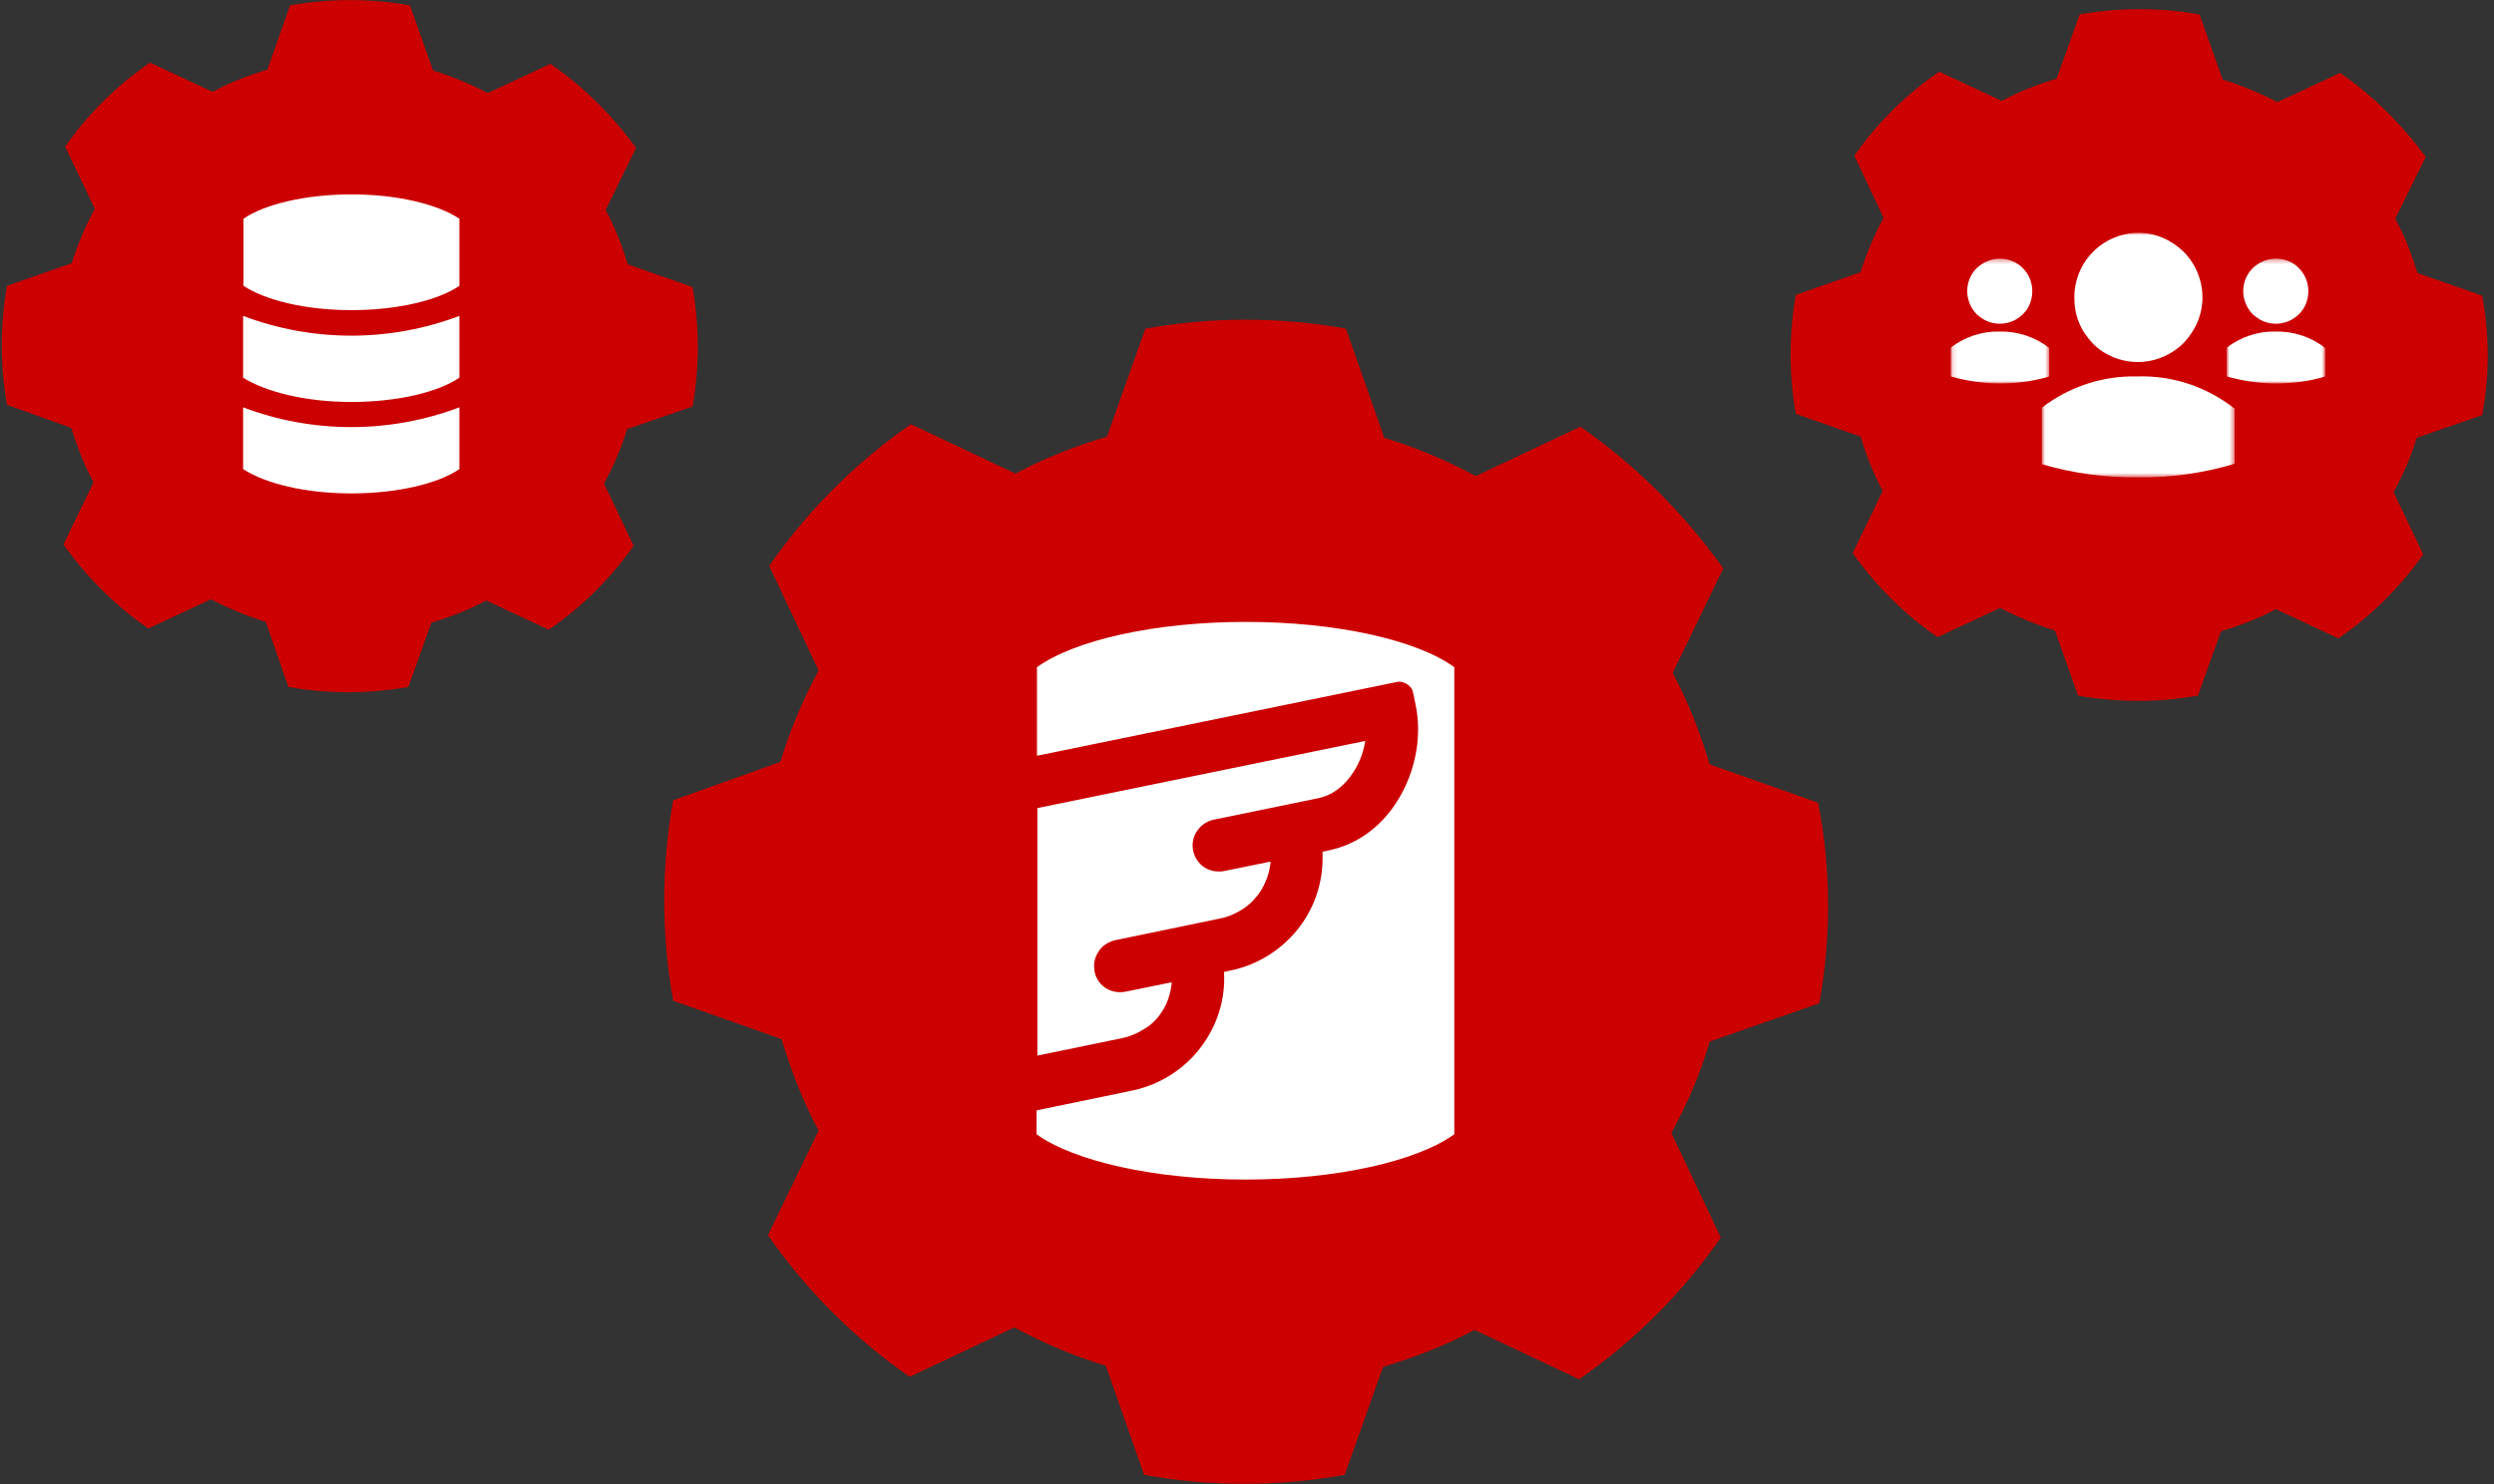
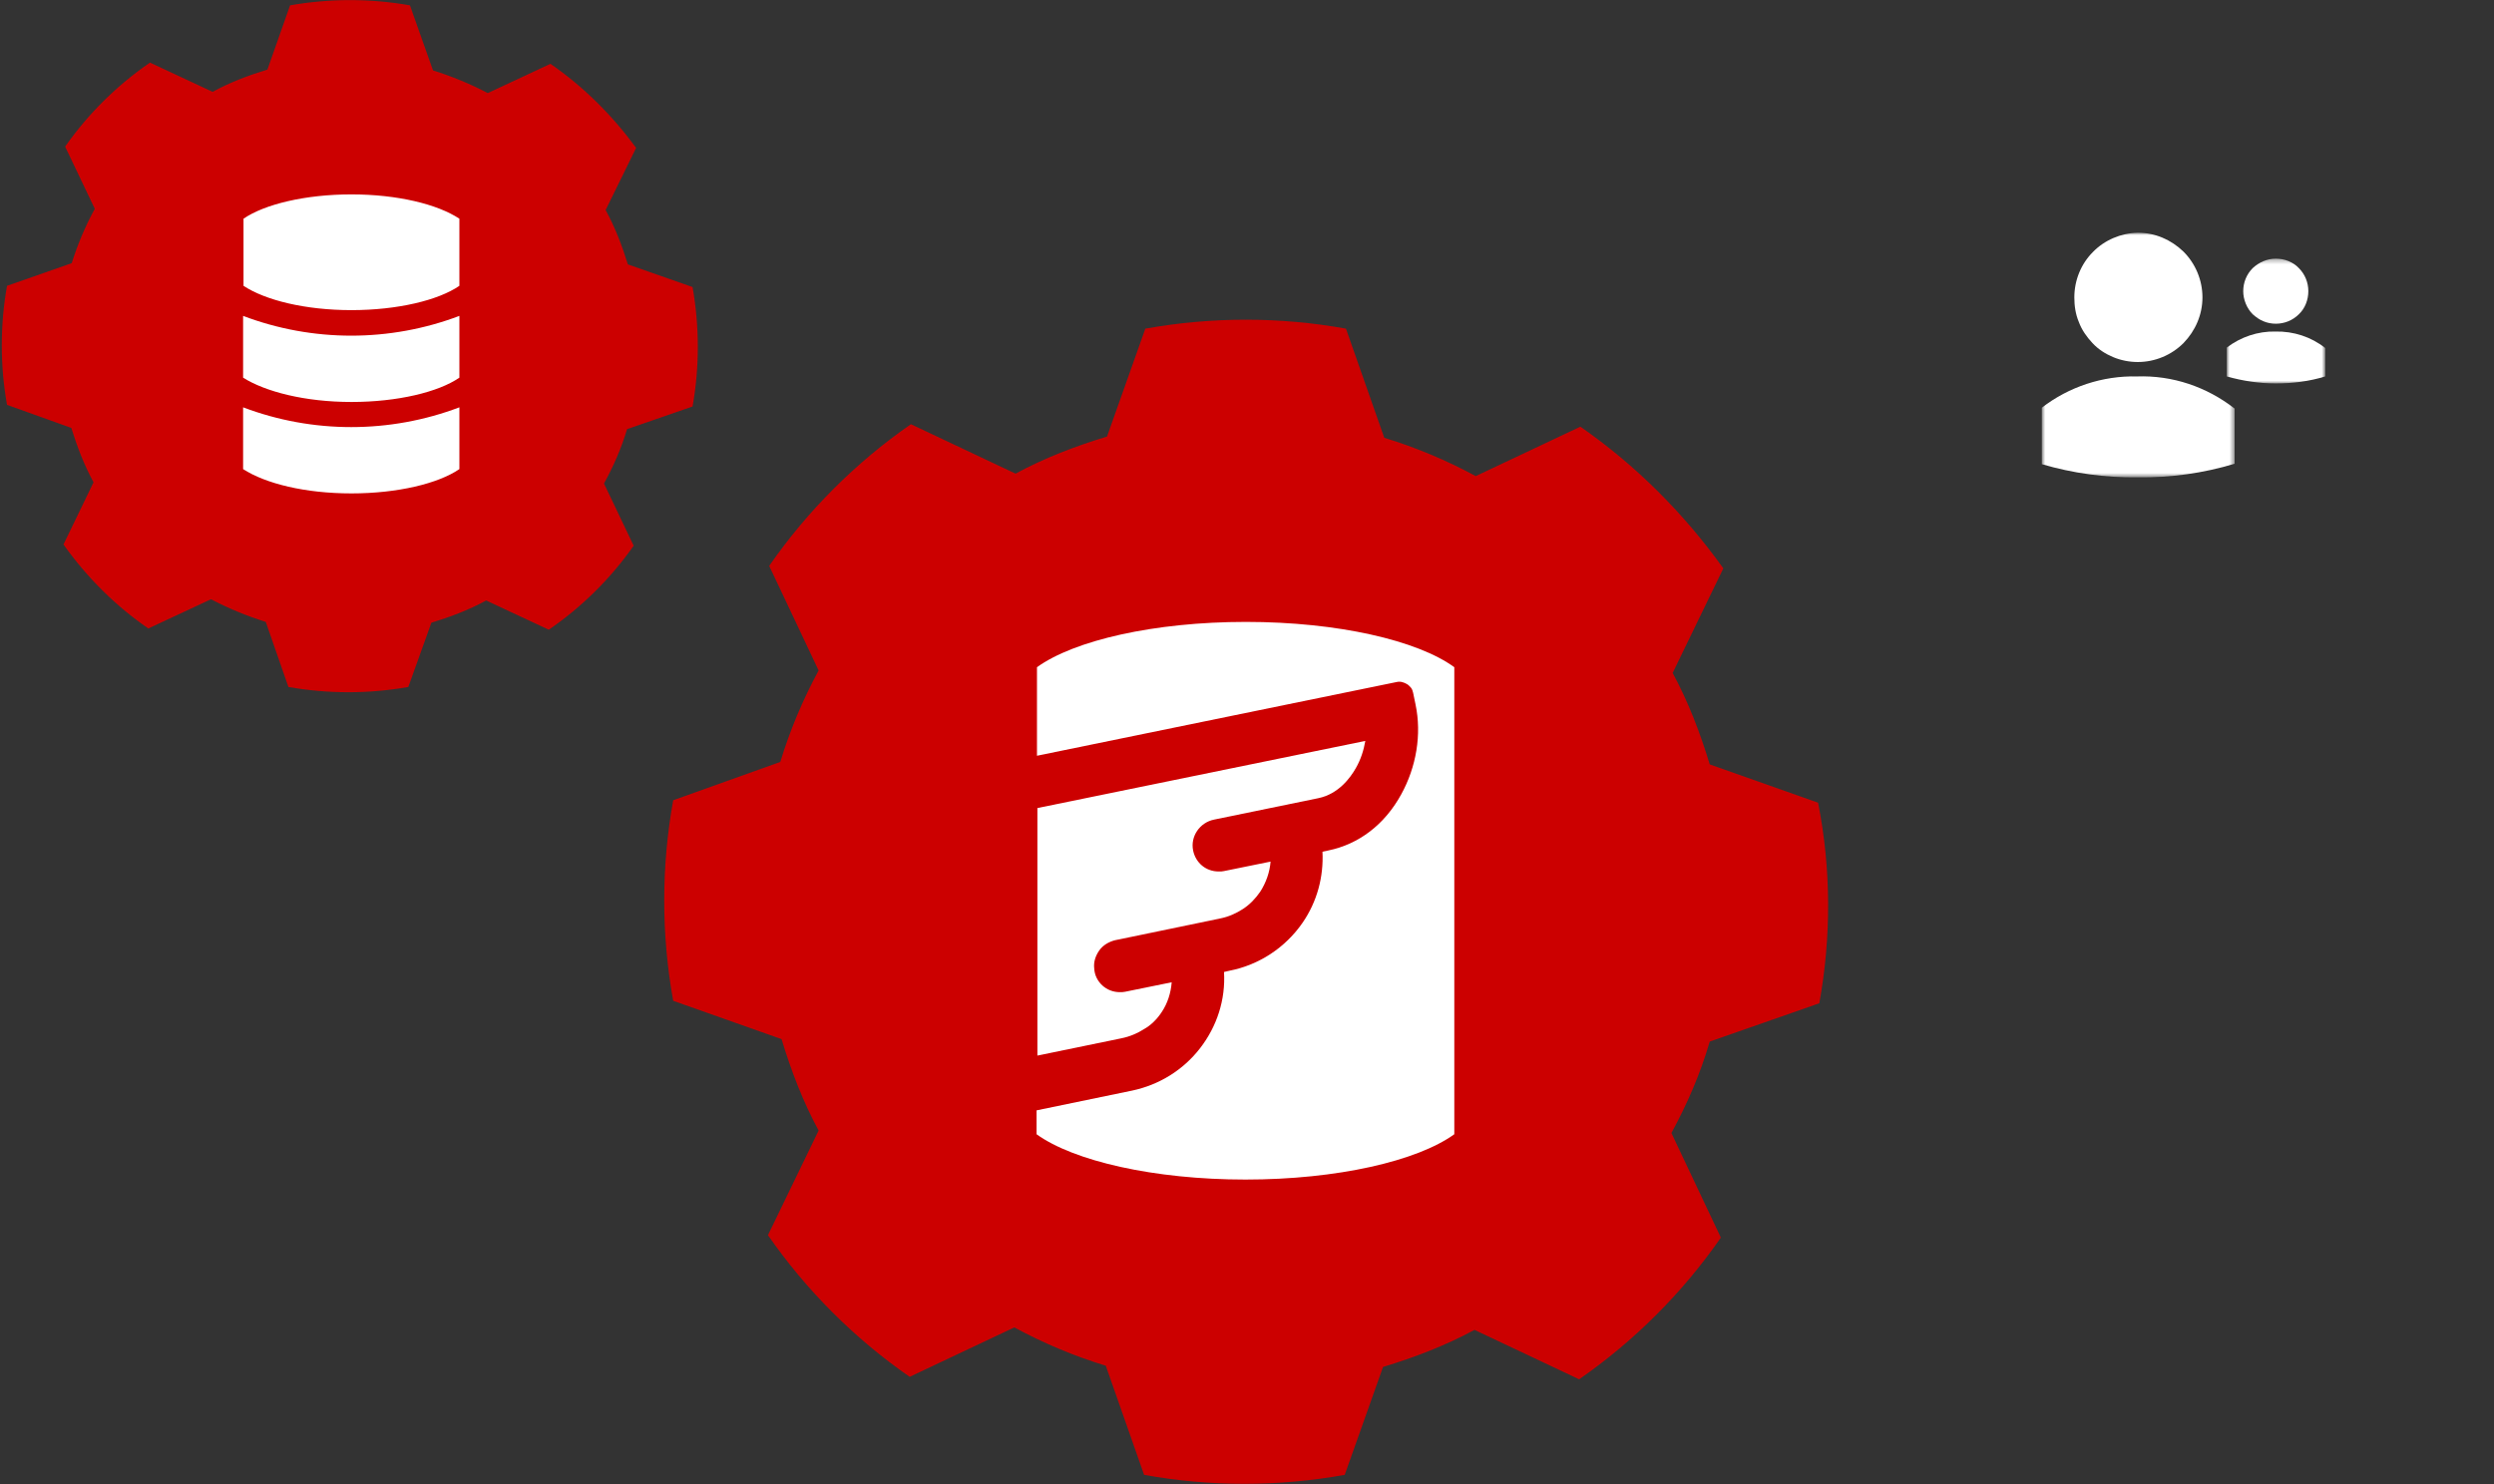
<svg xmlns="http://www.w3.org/2000/svg" width="514" height="306" viewBox="0 0 514 306" fill="none">
  <rect x="0" y="0" width="514" height="306" fill="#333333" stroke="none" />
  <g clip-path="url(#clip0_997_4715)">
-     <path fill-rule="evenodd" clip-rule="evenodd" d="M511.564 85.585L498.064 90.255C496.876 94.245 495.262 97.896 493.31 101.462L499.423 114.283C494.668 121.075 488.725 126.934 481.932 131.604L469.027 125.575C465.461 127.528 461.64 128.972 457.734 130.16L452.979 143.406C444.829 144.849 436.423 144.849 428.272 143.406L423.517 129.991C419.696 128.802 415.791 127.189 412.225 125.321L399.319 131.349C392.527 126.679 386.583 120.736 381.829 114.028L388.027 101.208C386.074 97.641 384.63 93.821 383.442 90L370.112 85.33C368.668 77.264 368.668 68.859 370.112 60.792L383.442 56.123C384.63 52.302 386.244 48.481 388.196 44.915L382.168 32.094C386.923 25.302 392.866 19.443 399.659 14.774L412.564 20.802C416.13 18.849 419.951 17.406 423.857 16.217L428.612 2.972C436.762 1.528 445.168 1.528 453.319 2.972L458.074 16.387C461.895 17.576 465.8 19.189 469.366 21.057L482.272 15.028C489.064 19.698 495.008 25.642 499.932 32.349L493.649 45.085C495.602 48.651 497.046 52.472 498.234 56.292L511.564 60.962C513.093 69.113 513.093 77.519 511.564 85.585Z" fill="#CC0000" />
    <mask id="mask0_997_4715" style="mask-type:luminance" maskUnits="userSpaceOnUse" x="420" y="47" width="41" height="52">
      <path d="M460.536 47.972H420.8V98.406H460.536V47.972Z" fill="white" />
    </mask>
    <g mask="url(#mask0_997_4715)">
      <path d="M440.583 47.972C444.149 47.972 447.461 49.415 450.008 51.877C452.47 54.34 453.913 57.736 453.913 61.302C453.913 64.868 452.47 68.179 450.008 70.726C447.545 73.189 444.149 74.632 440.583 74.632C438.885 74.632 437.102 74.292 435.489 73.613C433.876 72.934 432.432 72 431.244 70.726C430.055 69.453 429.036 68.009 428.442 66.396C427.763 64.783 427.508 63.085 427.508 61.302C427.508 57.821 428.866 54.425 431.329 51.962C433.706 49.5 437.102 48.057 440.583 47.972Z" fill="white" />
      <path d="M440.583 98.406C447.376 98.491 454.083 97.557 460.536 95.604V84.227C454.763 79.727 447.715 77.349 440.413 77.604C433.366 77.434 426.404 79.727 420.8 84.057V95.689C427.168 97.557 433.876 98.491 440.583 98.406Z" fill="white" />
    </g>
    <mask id="mask1_997_4715" style="mask-type:luminance" maskUnits="userSpaceOnUse" x="402" y="53" width="21" height="27">
-       <path d="M422.413 53.321H402.121V79.047H422.413V53.321Z" fill="white" />
-     </mask>
+       </mask>
    <g mask="url(#mask1_997_4715)">
-       <path d="M412.14 53.321C413.923 53.321 415.621 54 416.895 55.274C418.168 56.547 418.847 58.245 418.847 60.028C418.847 61.811 418.168 63.594 416.895 64.783C415.621 66.057 413.923 66.736 412.14 66.736C411.291 66.736 410.357 66.566 409.593 66.227C408.744 65.887 408.064 65.377 407.385 64.783C406.791 64.189 406.281 63.425 405.942 62.575C405.602 61.727 405.432 60.877 405.432 60.028C405.432 58.245 406.112 56.547 407.385 55.274C408.659 54.085 410.357 53.321 412.14 53.321Z" fill="white" />
+       <path d="M412.14 53.321C413.923 53.321 415.621 54 416.895 55.274C418.168 56.547 418.847 58.245 418.847 60.028C418.847 61.811 418.168 63.594 416.895 64.783C415.621 66.057 413.923 66.736 412.14 66.736C411.291 66.736 410.357 66.566 409.593 66.227C408.744 65.887 408.064 65.377 407.385 64.783C406.791 64.189 406.281 63.425 405.942 62.575C405.602 61.727 405.432 60.877 405.432 60.028C405.432 58.245 406.112 56.547 407.385 55.274C408.659 54.085 410.357 53.321 412.14 53.321" fill="white" />
      <path d="M412.14 79.047C415.621 79.047 419.017 78.623 422.329 77.604V71.745C419.442 69.453 415.791 68.264 412.055 68.349C408.489 68.264 404.923 69.453 402.036 71.66V77.604C405.347 78.538 408.744 79.047 412.14 79.047Z" fill="white" />
    </g>
    <mask id="mask2_997_4715" style="mask-type:luminance" maskUnits="userSpaceOnUse" x="458" y="53" width="22" height="27">
      <path d="M479.215 53.321H458.923V79.047H479.215V53.321Z" fill="white" />
    </mask>
    <g mask="url(#mask2_997_4715)">
      <path d="M469.027 53.321C470.81 53.321 472.593 54 473.781 55.274C475.055 56.547 475.734 58.245 475.734 60.028C475.734 61.811 475.055 63.594 473.781 64.783C472.508 66.057 470.81 66.736 469.027 66.736C468.178 66.736 467.244 66.566 466.479 66.227C465.63 65.887 464.951 65.377 464.272 64.783C463.678 64.189 463.168 63.425 462.829 62.575C462.489 61.727 462.319 60.877 462.319 60.028C462.319 58.245 462.998 56.547 464.272 55.274C465.546 54.085 467.244 53.321 469.027 53.321Z" fill="white" />
      <path d="M469.027 79.047C472.508 79.047 475.904 78.623 479.215 77.604V71.745C476.329 69.453 472.678 68.264 468.942 68.349C465.376 68.264 461.81 69.453 458.923 71.66V77.604C462.234 78.538 465.63 79.047 469.027 79.047Z" fill="white" />
    </g>
    <path d="M104.442 31.67H31.168V110.377H104.442V31.67Z" fill="white" />
    <path fill-rule="evenodd" clip-rule="evenodd" d="M142.734 83.802L129.234 88.472C128.045 92.462 126.432 96.113 124.479 99.679L130.593 112.5C125.838 119.292 119.894 125.151 113.102 129.821L100.196 123.792C96.63 125.745 92.809 127.188 88.904 128.377L84.149 141.622C75.998 143.066 67.593 143.066 59.442 141.622L54.772 128.207C50.951 127.019 47.045 125.405 43.479 123.538L30.574 129.566C23.781 124.896 17.838 118.953 13.083 112.245L19.281 99.424C17.328 95.858 15.885 92.037 14.696 88.217L1.451 83.462C0.008 75.396 0.008 66.99 1.451 58.924L14.781 54.255C15.97 50.434 17.583 46.613 19.536 43.047L13.423 30.226C18.177 23.434 24.121 17.575 30.913 12.905L43.819 18.934C47.385 16.981 51.206 15.537 55.111 14.349L59.781 1.104C67.932 -0.34 76.338 -0.34 84.489 1.104L89.243 14.519C93.064 15.707 96.97 17.32 100.536 19.188L113.442 13.16C120.234 17.83 126.177 23.773 131.102 30.481L124.819 43.302C126.772 46.868 128.215 50.688 129.404 54.509L142.734 59.179C144.177 67.33 144.177 75.736 142.734 83.802ZM94.677 58.924C90.347 61.896 81.942 63.934 72.432 63.934C62.923 63.934 54.687 61.896 50.187 58.924V45.085C54.517 42.113 62.923 40.075 72.432 40.075C81.942 40.075 90.177 42.113 94.677 45.085V58.924ZM72.432 82.868C81.942 82.868 90.347 80.83 94.677 77.858V65.122C80.328 70.556 64.451 70.556 50.102 65.122V77.858C54.687 80.745 62.838 82.868 72.432 82.868ZM72.432 101.717C81.942 101.717 90.347 99.679 94.677 96.707V83.972C80.328 89.405 64.451 89.405 50.102 83.972V96.707C54.687 99.679 62.838 101.717 72.432 101.717Z" fill="#CC0000" />
    <path fill-rule="evenodd" clip-rule="evenodd" d="M374.951 206.83L352.366 214.727C350.413 221.434 347.696 227.632 344.47 233.576L354.659 255.142C346.762 266.519 336.829 276.453 325.451 284.349L303.885 274.161C297.942 277.387 291.489 279.849 285.036 281.802L277.14 304.047C263.47 306.51 249.376 306.51 235.791 304.047L227.895 281.547C221.442 279.595 214.989 276.878 209.046 273.651L187.479 283.84C176.102 275.944 166.168 266.01 158.272 254.632L168.715 233.066C165.489 227.123 163.027 220.67 161.074 214.217L138.744 206.321C136.281 192.736 136.281 178.557 138.744 164.972L160.819 157.076C162.772 150.623 165.489 144.17 168.715 138.227L158.527 116.661C166.423 105.283 176.357 95.349 187.734 87.453L209.3 97.642C215.244 94.415 221.696 91.953 228.149 90L236.046 67.755C249.715 65.293 263.81 65.293 277.395 67.755L285.291 90.255C291.744 92.208 298.196 94.925 304.14 98.151L325.706 87.962C337.083 95.859 347.017 105.793 355.168 117.17L344.725 138.736C347.951 144.679 350.413 151.132 352.366 157.585L374.696 165.481C377.413 179.151 377.413 193.245 374.951 206.83ZM294.546 165.057C287.329 170.066 273.234 173.462 257.272 173.462C241.31 173.462 227.64 169.981 219.998 165.057V141.793C227.215 136.783 241.31 133.387 257.272 133.387C273.234 133.387 286.904 136.868 294.546 141.793V165.057ZM257.272 205.217C273.234 205.217 287.329 201.736 294.546 196.812V175.415C270.602 184.585 243.942 184.585 219.998 175.415V196.812C227.64 201.821 241.31 205.217 257.272 205.217ZM257.272 236.972C273.234 236.972 287.329 233.491 294.546 228.566V207.17C270.602 216.34 243.942 216.34 219.998 207.17V228.566C227.64 233.576 241.31 236.972 257.272 236.972Z" fill="#CC0000" />
    <path d="M320.951 124.557H191.725V247.415H320.951V124.557Z" fill="#CC0000" />
    <path d="M239.442 208.613C240.63 206.83 241.31 204.707 241.479 202.5L231.885 204.453C231.546 204.538 231.121 204.538 230.781 204.538C229.423 204.538 228.149 204.028 227.215 203.179C226.196 202.245 225.602 201.056 225.517 199.698C225.347 198.339 225.772 197.066 226.536 195.962C227.3 194.858 228.489 194.179 229.762 193.839L251.498 189.339C253.196 189 254.725 188.321 256.168 187.387C257.612 186.453 258.8 185.179 259.734 183.821C260.923 181.953 261.687 179.83 261.857 177.622L252.262 179.575C251.923 179.66 251.583 179.66 251.159 179.66C249.885 179.66 248.696 179.236 247.762 178.472C246.829 177.707 246.149 176.604 245.895 175.33C245.3 172.443 247.253 169.556 250.225 168.962L271.706 164.547C275.866 163.698 278.329 160.302 279.432 158.349C280.451 156.566 281.046 154.698 281.385 152.745L213.8 166.585V217.613L231.121 214.047C232.819 213.707 234.432 213.028 235.876 212.094C237.234 211.33 238.508 210.056 239.442 208.613Z" fill="white" />
    <path d="M256.762 128.208C237.829 128.208 221.357 132.028 213.715 137.547V155.802L287.838 140.604C288.178 140.519 288.602 140.519 288.942 140.604C289.281 140.689 289.706 140.858 289.961 141.028C290.3 141.198 290.555 141.538 290.81 141.792C291.064 142.132 291.149 142.472 291.234 142.811L291.744 145.274C293.017 151.387 291.913 158.094 288.772 163.783C285.376 169.981 280.027 174.057 273.744 175.33L272.555 175.585C272.81 180.764 271.451 185.858 268.479 190.189C264.913 195.368 259.479 198.934 253.366 200.123L252.263 200.377C252.602 206.066 250.819 211.585 247.338 216.085C243.857 220.585 238.932 223.641 233.329 224.83L213.63 228.906V233.83C221.272 239.349 237.829 243.17 256.678 243.17C275.612 243.17 292.083 239.349 299.725 233.83V137.547C292.168 132.028 275.696 128.208 256.762 128.208Z" fill="white" />
  </g>
  <defs>
    <clipPath id="clip0_997_4715">
      <rect width="512.83" height="306" fill="white" transform="translate(0.347)" />
    </clipPath>
  </defs>
</svg>